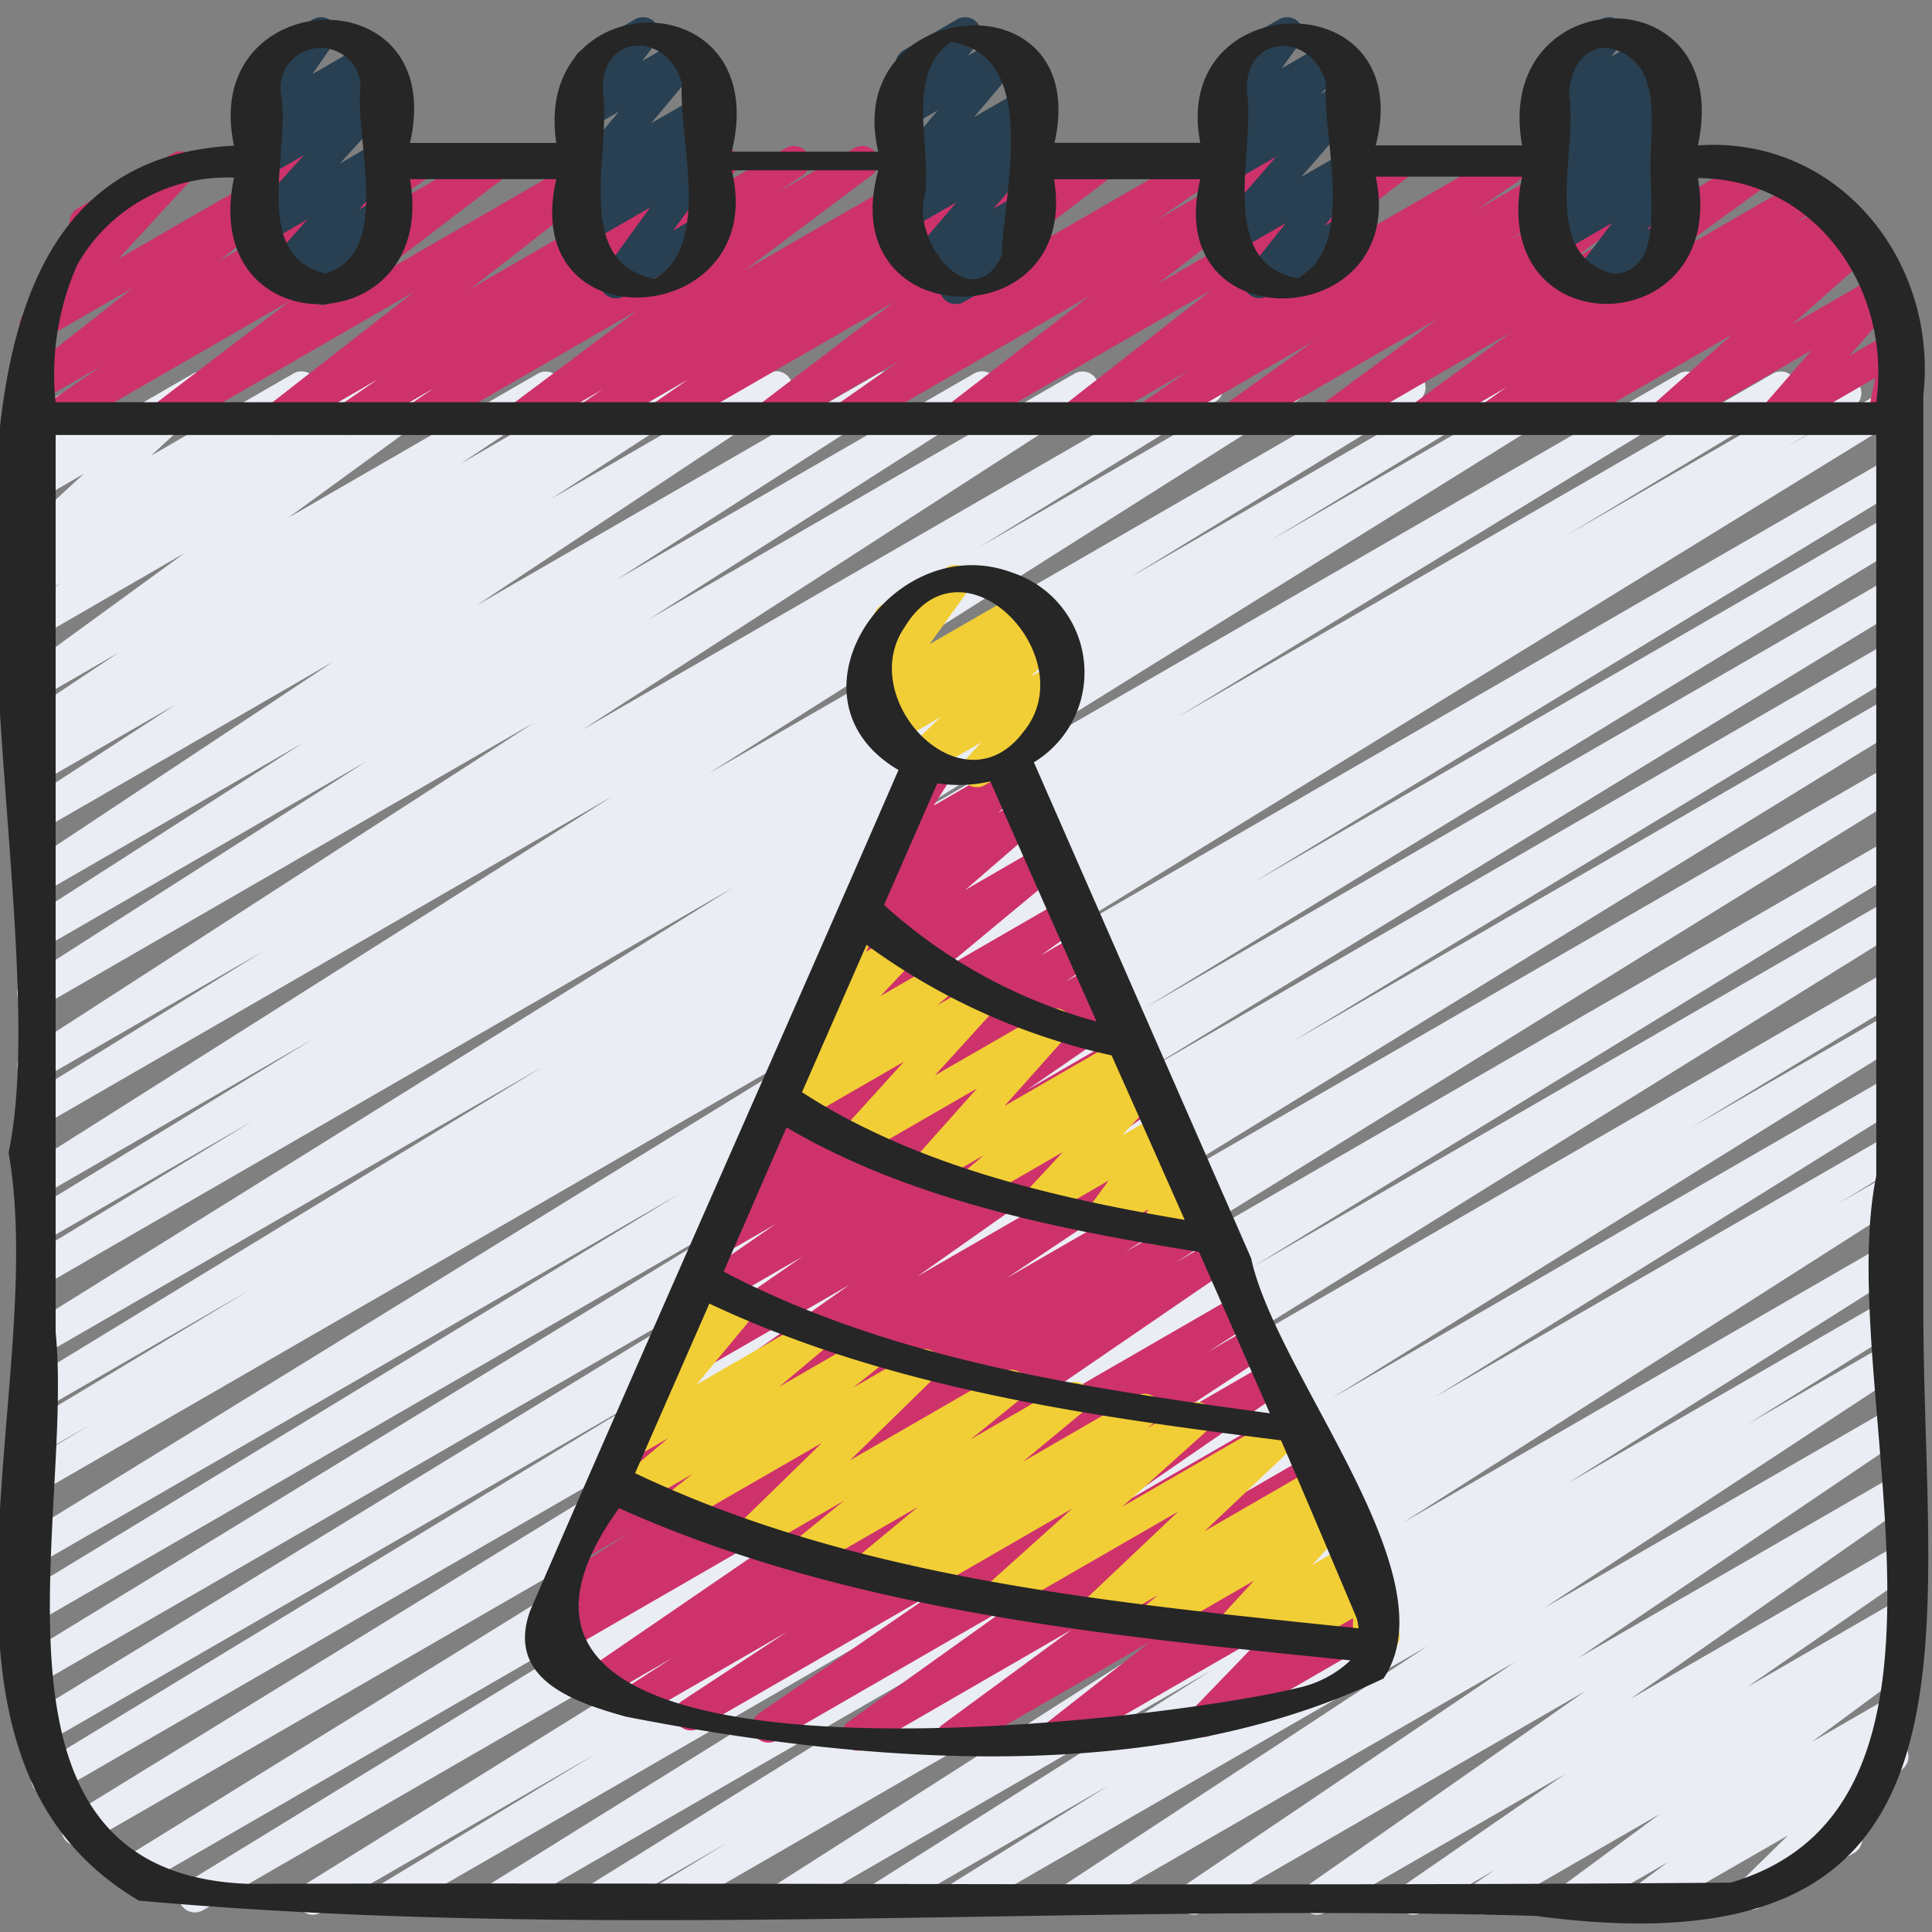
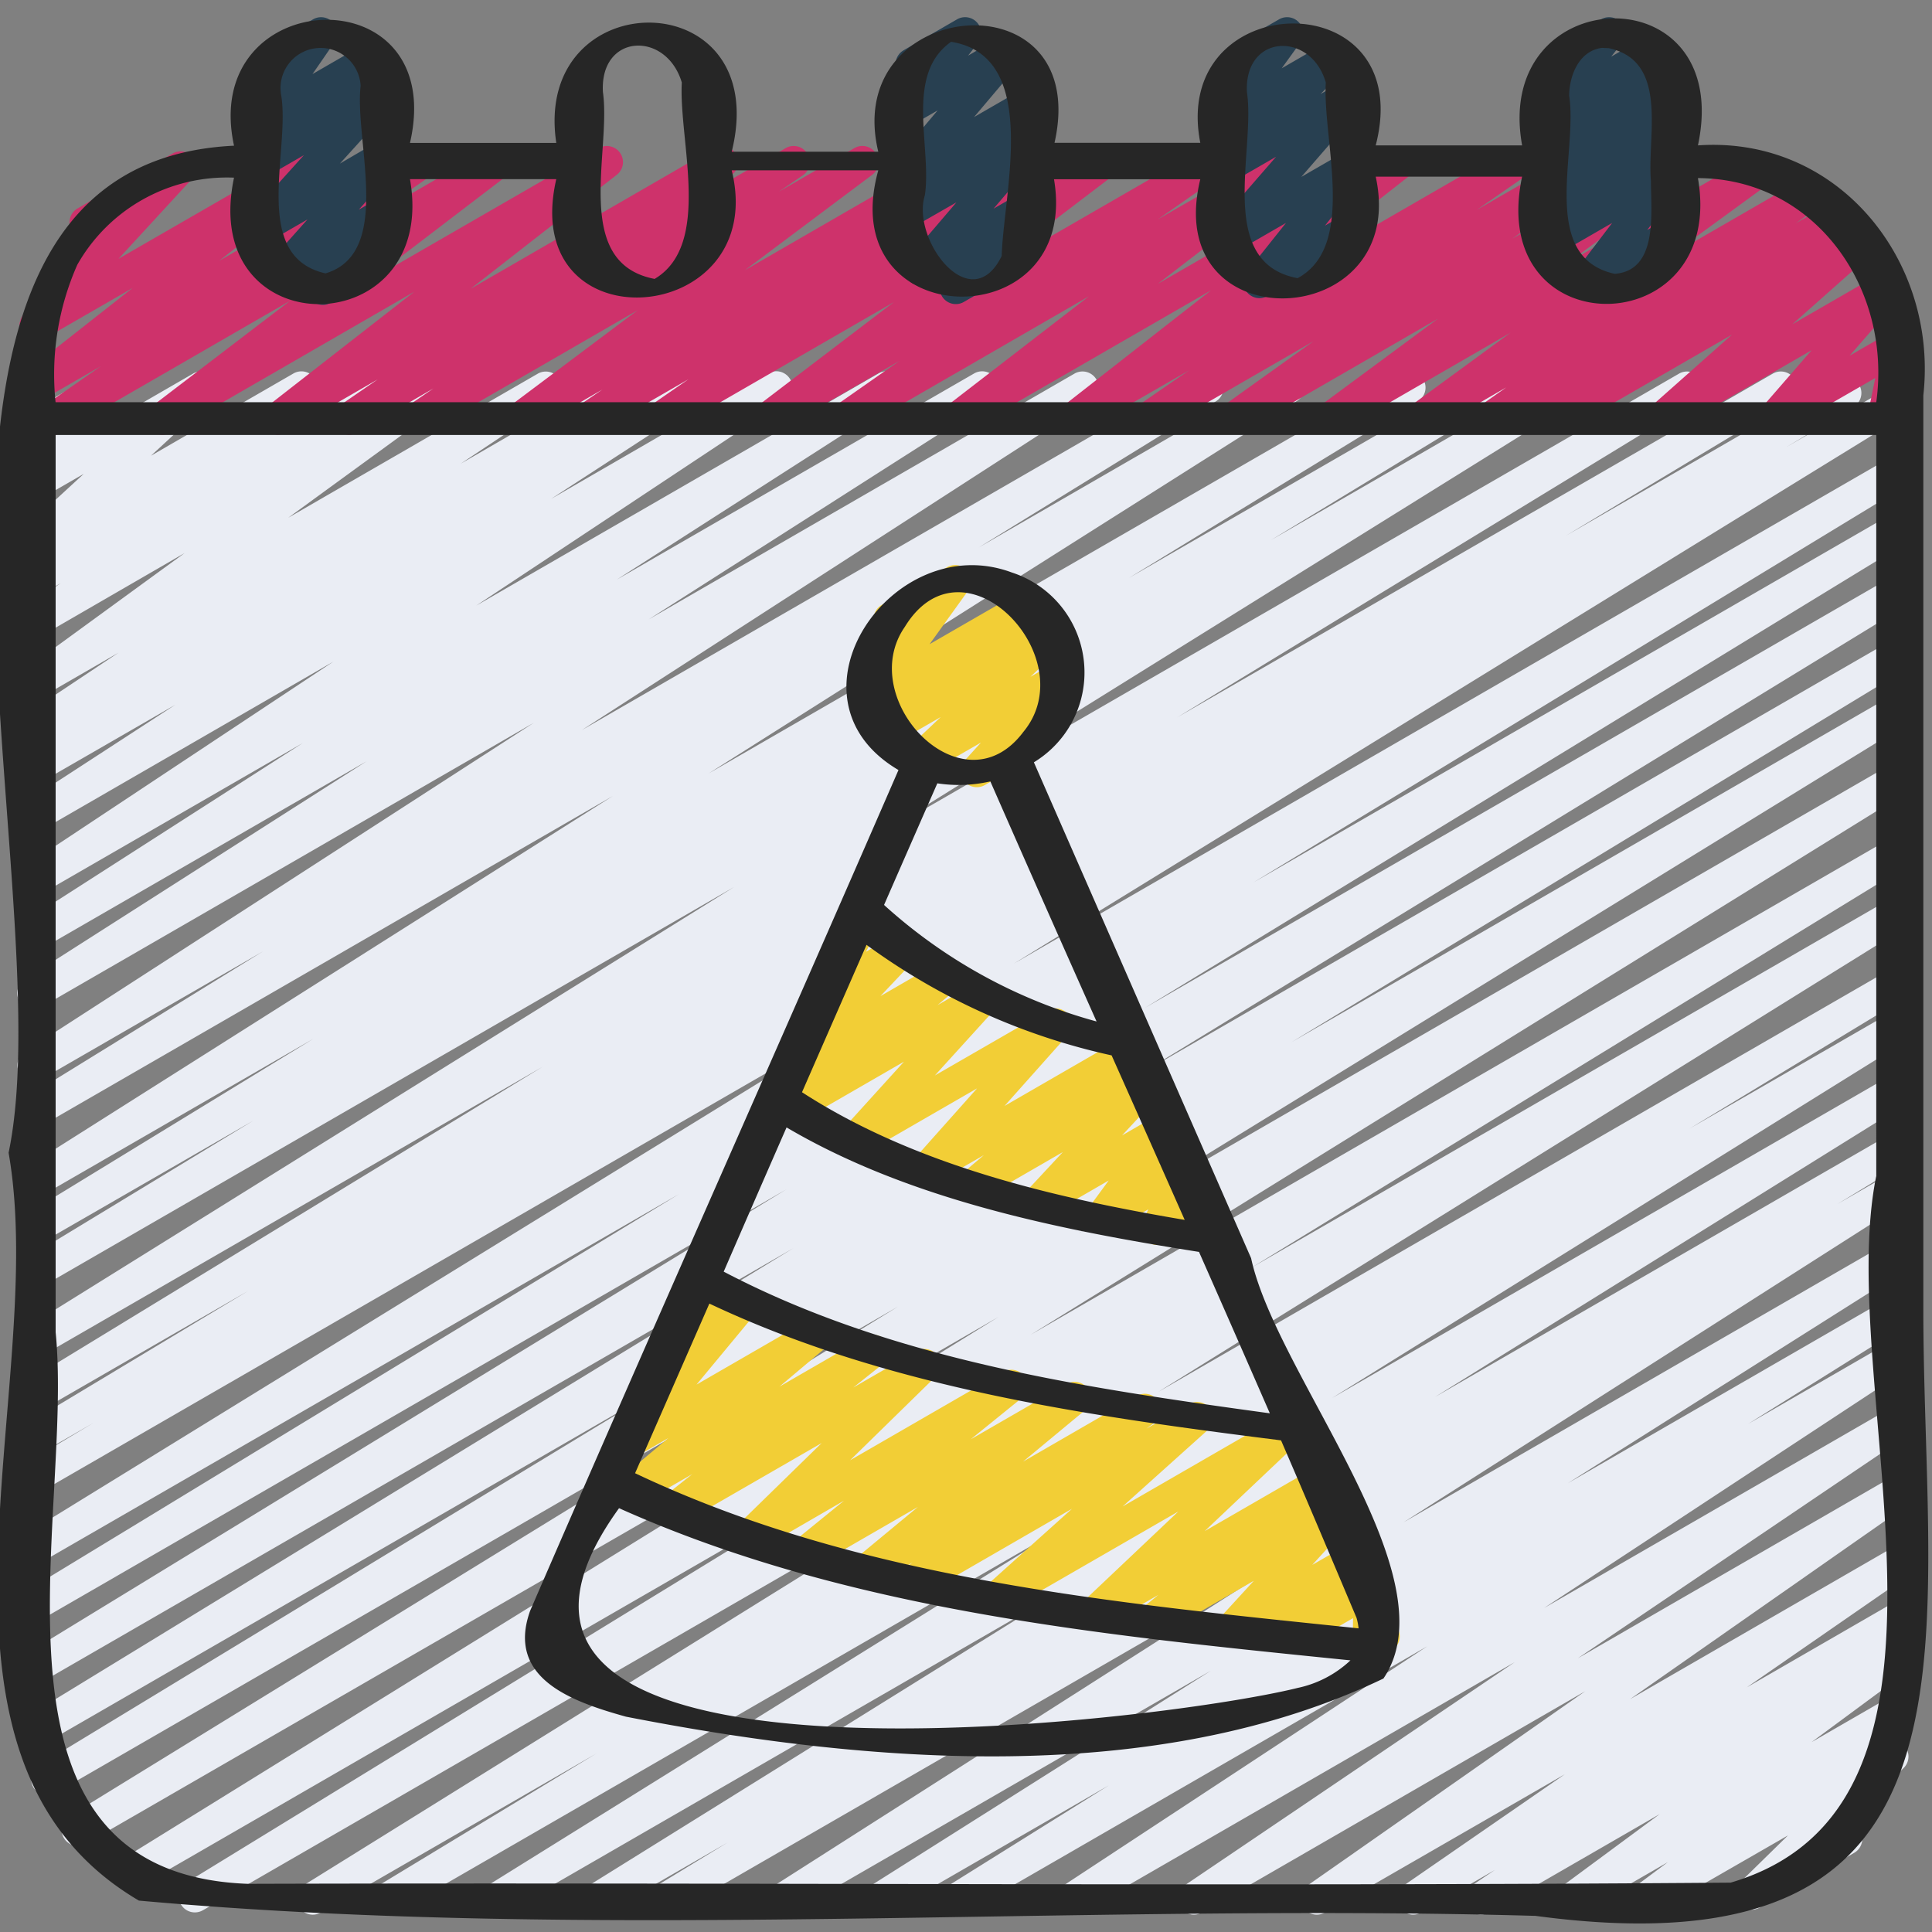
<svg xmlns="http://www.w3.org/2000/svg" id="Icons" height="512" viewBox="0 0 60 60" width="512">
  <rect x="0" y="0" width="60" height="60" fill="#808080" stroke="none" />
  <path d="m12.039 59.47a.5.5 0 0 1 -.259-.928l6.737-4.083-8.563 4.941a.5.5 0 0 1 -.514-.857l23.26-14.46-26.393 15.238a.5.5 0 0 1 -.512-.859l20.347-12.468-21.853 12.616a.5.5 0 0 1 -.513-.857l27.231-16.853-28.337 16.356a.5.5 0 0 1 -.512-.859l25.735-15.822-26.169 15.109a.5.5 0 0 1 -.51-.861l19.125-11.617-19.007 10.974a.5.5 0 0 1 -.511-.86l23.817-14.556-23.358 13.484a.5.5 0 0 1 -.51-.859l23.656-14.455-23.146 13.366a.5.5 0 0 1 -.509-.859l20.323-12.361-19.814 11.439a.5.5 0 0 1 -.511-.859l27.208-16.749-26.697 15.413a.5.5 0 0 1 -.507-.861l2.137-1.279-1.63.94a.5.5 0 0 1 -.508-.861l6.954-4.184-6.446 3.721a.5.5 0 0 1 -.51-.86l16.081-9.81-15.571 8.989a.5.5 0 0 1 -.514-.857l22.034-13.716-21.52 12.426a.5.5 0 0 1 -.509-.861l7.1-4.311-6.591 3.8a.5.5 0 0 1 -.51-.86l8.965-5.482-8.455 4.884a.5.5 0 0 1 -.517-.856l18.267-11.564-17.75 10.248a.5.5 0 0 1 -.512-.859l7.4-4.566-6.888 3.976a.5.5 0 0 1 -.521-.852l15.819-10.222-15.298 8.832a.5.5 0 0 1 -.519-.854l10.624-6.783-10.105 5.833a.5.5 0 0 1 -.52-.854l8.64-5.544-8.12 4.686a.5.5 0 0 1 -.526-.85l9.6-6.366-9.074 5.24a.5.5 0 0 1 -.522-.851l4.686-3.048-4.164 2.4a.5.5 0 0 1 -.52-.853l.975-.628-.455.262a.5.5 0 0 1 -.527-.848l2.926-1.95-2.4 1.385a.5.5 0 0 1 -.544-.837l5-3.644-4.455 2.577a.5.5 0 0 1 -.537-.842l1.143-.8-.606.349a.5.5 0 0 1 -.542-.839l.406-.291a.5.5 0 0 1 -.453-.855l1.909-1.757-1.317.76a.5.5 0 0 1 -.653-.729l.8-1.094-.15.086a.5.5 0 0 1 -.5-.865l2.212-1.275a.5.5 0 0 1 .654.728l-.8 1.095 3.154-1.823a.5.5 0 0 1 .589.8l-1.9 1.753 4.422-2.553a.5.5 0 0 1 .542.839l-.234.168 1.745-1.007a.5.5 0 0 1 .537.841l-1.143.8 2.849-1.641a.5.5 0 0 1 .544.837l-5 3.643 7.759-4.48a.5.5 0 0 1 .527.848l-2.929 1.952 4.85-2.8a.5.5 0 0 1 .521.853l-.979.63 2.57-1.483a.5.5 0 0 1 .522.851l-4.68 3.044 6.749-3.9a.5.5 0 0 1 .527.849l-9.6 6.365 12.5-7.214a.5.5 0 0 1 .521.853l-8.653 5.552 11.093-6.4a.5.5 0 0 1 .52.854l-10.62 6.78 13.225-7.634a.5.5 0 0 1 .522.852l-15.825 10.221 19.188-11.073a.5.5 0 0 1 .512.858l-7.371 4.542 9.37-5.409a.5.5 0 0 1 .517.855l-18.276 11.572 21.518-12.418a.5.5 0 0 1 .511.859l-8.978 5.489 11-6.348a.5.5 0 0 1 .509.86l-7.106 4.317 8.968-5.177a.5.5 0 0 1 .514.857l-22.025 13.703 25.228-14.56a.5.5 0 0 1 .511.859l-16.1 9.819 18.501-10.678a.5.5 0 0 1 .508.861l-6.939 4.176 8.44-4.873a.5.5 0 0 1 .507.861l-2.116 1.268 2.738-1.583a.5.5 0 0 1 .512.858l-27.227 16.758 27.235-15.726a.5.5 0 0 1 .509.86l-20.3 12.344 19.791-11.425a.5.5 0 0 1 .51.86l-23.673 14.461 23.163-13.368a.5.5 0 0 1 .51.859l-23.8 14.551 23.3-13.449a.5.5 0 0 1 .509.86l-19.123 11.609 18.6-10.74a.5.5 0 0 1 .511.858l-25.738 15.828 25.231-14.567a.5.5 0 0 1 .512.858l-27.227 16.855 26.715-15.424a.5.5 0 0 1 .511.86l-20.349 12.469 19.838-11.453a.5.5 0 0 1 .513.858l-23.266 14.465 22.753-13.135a.5.5 0 0 1 .509.86l-6.753 4.093 6.244-3.6a.5.5 0 0 1 .514.858l-17.87 11.115 17.356-10.02a.5.5 0 0 1 .513.858l-14.669 9.127 14.156-8.172a.5.5 0 0 1 .509.859l-2.161 1.318 1.652-.953a.5.5 0 0 1 .518.854l-15.648 9.985 15.13-8.734a.5.5 0 0 1 .517.855l-10.547 6.666 10.03-5.79a.5.5 0 0 1 .514.857l-4.948 3.093 4.434-2.56a.5.5 0 0 1 .524.851l-11.292 7.425 10.768-6.215a.5.5 0 0 1 .53.846l-10.25 6.93 9.722-5.612a.5.5 0 0 1 .536.842l-8.635 6.039 8.1-4.675a.5.5 0 0 1 .534.843l-5.01 3.466 4.476-2.584a.5.5 0 0 1 .528.848l-.7.474.177-.1a.5.5 0 0 1 .547.835l-3.016 2.228 2.463-1.421a.5.5 0 0 1 .549.834l-.993.739.239-.138a.5.5 0 0 1 .6.791l-1.745 1.7a.5.5 0 0 1 .212.932l-2.936 1.7a.5.5 0 0 1 -.6-.791l1.48-1.45-4.171 2.4a.5.5 0 0 1 -.548-.834l.989-.736-2.721 1.57a.5.5 0 0 1 -.547-.835l3.015-2.227-5.305 3.062a.5.5 0 0 1 -.528-.847l.715-.481-2.3 1.328a.5.5 0 0 1 -.534-.843l5.007-3.457-7.462 4.3a.5.5 0 0 1 -.536-.842l8.632-6.038-11.917 6.88a.5.5 0 0 1 -.53-.846l10.254-6.934-13.479 7.78a.5.5 0 0 1 -.525-.85l11.289-7.424-14.333 8.274a.5.5 0 0 1 -.514-.856l4.96-3.1-6.854 3.956a.5.5 0 0 1 -.518-.855l10.54-6.661-13.02 7.516a.5.5 0 0 1 -.519-.854l15.647-9.985-18.775 10.839a.5.5 0 0 1 -.509-.859l2.169-1.322-3.78 2.181a.5.5 0 0 1 -.513-.857l14.671-9.128-17.297 9.985a.5.5 0 0 1 -.515-.857l17.871-11.119-20.748 11.976a.5.5 0 0 1 -.25.07z" fill="#eaedf4" />
-   <path d="m29.562 54.465a.5.5 0 0 1 -.3-.9l4.016-2.952-6.378 3.687a.5.5 0 0 1 -.541-.84l5.141-3.674-7.383 4.262a.5.5 0 0 1 -.534-.845l5.477-3.775-7.347 4.241a.5.5 0 0 1 -.525-.851l3.246-2.133-4.456 2.572a.5.5 0 0 1 -.52-.854l1.433-.921-2.254 1.3a.5.5 0 0 1 -.533-.845l8.856-6.066-9.65 5.571a.5.5 0 0 1 -.519-.854l1.274-.813-.438.253a.5.5 0 0 1 -.521-.852l2.41-1.553-1.116.647a.5.5 0 0 1 -.527-.849l5.514-3.679-4.019 2.32a.5.5 0 0 1 -.538-.842l7.553-5.32-5.783 3.335a.5.5 0 0 1 -.535-.843l4.85-3.362-3.31 1.91a.5.5 0 0 1 -.534-.843l3.017-2.081-1.608.927a.5.5 0 0 1 -.529-.846l.97-.656a.5.5 0 0 1 -.285-.911l1.147-.8a.5.5 0 0 1 -.411-.891l1.293-.925a.5.5 0 0 1 -.543-.832l3.613-3-1.835 1.064a.5.5 0 0 1 -.577-.81l2.316-2-.679.392a.5.5 0 0 1 -.577-.811l1.117-.967a.5.5 0 0 1 -.4-.764l1.079-1.731a.484.484 0 0 1 -.065-.089.5.5 0 0 1 .183-.682l.675-.39a.5.5 0 0 1 .675.7l-.647 1.023 2.228-1.287a.5.5 0 0 1 .578.811l-.81.7.715-.412a.5.5 0 0 1 .577.811l-2.314 2 2.369-1.369a.5.5 0 0 1 .569.818l-3.613 3 3.763-2.173a.5.5 0 0 1 .541.839l-1.285.919 1.209-.7a.5.5 0 0 1 .535.843l-.964.669.872-.5a.5.5 0 0 1 .529.847l-.188.128.068-.039a.5.5 0 0 1 .534.844l-3.013 2.079 3-1.733a.5.5 0 0 1 .536.844l-4.848 3.36 4.912-2.836a.5.5 0 0 1 .538.842l-7.558 5.323 7.758-4.479a.5.5 0 0 1 .528.849l-5.515 3.685 5.565-3.213a.5.5 0 0 1 .521.853l-2.4 1.548 2.341-1.352a.5.5 0 0 1 .519.855l-1.27.809 1.181-.681a.5.5 0 0 1 .532.844l-8.853 6.066 9.057-5.23a.5.5 0 0 1 .521.854l-1.451.932 1.368-.789a.5.5 0 0 1 .524.851l-3.239 2.123 3.206-1.851a.5.5 0 0 1 .534.845l-5.476 3.775 5.56-3.21a.5.5 0 0 1 .54.84l-5.146 3.673 5.255-3.033a.5.5 0 0 1 .546.836l-4.016 2.955 4.093-2.362a.5.5 0 0 1 .558.826l-3.188 2.507 3.267-1.89a.5.5 0 0 1 .61.78l-2.29 2.369 2.427-1.4a.5.5 0 1 1 .5.865l-5.507 3.18a.5.5 0 0 1 -.61-.78l2.287-2.369-6.245 3.6a.5.5 0 0 1 -.558-.826l3.186-2.5-5.89 3.4a.493.493 0 0 1 -.248.065z" fill="#ce326b" />
  <path d="m30.336 24.447a.5.5 0 0 1 -.371-.835l.5-.551-1.665.96a.5.5 0 0 1 -.593-.8l1.009-.953-1.421.82a.5.5 0 0 1 -.579-.81l.555-.483-.42.242a.5.5 0 0 1 -.656-.725l1.2-1.666-.031.018a.5.5 0 0 1 -.5-.865l2.05-1.184a.5.5 0 0 1 .655.725l-1.2 1.666 2.861-1.651a.5.5 0 0 1 .579.81l-.554.482.662-.381a.5.5 0 0 1 .593.795l-1.01.959.718-.415a.5.5 0 0 1 .621.768l-.821.908a.5.5 0 0 1 .118.915l-2.05 1.184a.489.489 0 0 1 -.25.067z" fill="#f2ce36" />
  <path d="m1.671 13.5a.5.5 0 0 1 -.286-.91l1.753-1.221-1.858 1.072a.5.5 0 0 1 -.559-.825l3.4-2.675-2.767 1.595a.5.5 0 0 1 -.618-.77l2.3-2.5-.109.062a.5.5 0 1 1 -.5-.865l2.935-1.696a.5.5 0 0 1 .618.77l-2.3 2.5 5.963-3.437a.5.5 0 0 1 .559.825l-3.394 2.675 6.059-3.5a.5.5 0 0 1 .536.842l-1.753 1.219 3.575-2.061a.5.5 0 0 1 .553.83l-4.266 3.257 7.088-4.087a.5.5 0 0 1 .557.827l-4.54 3.541 7.561-4.368a.5.5 0 0 1 .533.844l-1.166.8 2.855-1.644a.5.5 0 0 1 .533.845l-.747.51 2.346-1.355a.5.5 0 0 1 .55.833l-3.945 2.956 6.563-3.789a.5.5 0 0 1 .532.845l-.7.476 2.295-1.321a.5.5 0 0 1 .533.844l-1.156.8 2.842-1.644a.5.5 0 0 1 .553.83l-4.211 3.206 7-4.038a.5.5 0 0 1 .537.841l-1.966 1.373 3.841-2.212a.5.5 0 0 1 .556.828l-4.396 3.385 7.3-4.215a.5.5 0 0 1 .558.826l-4.564 3.576 7.624-4.4a.5.5 0 0 1 .535.843l-1.55 1.075 3.324-1.918a.5.5 0 0 1 .541.839l-2.763 1.974 4.877-2.813a.5.5 0 0 1 .547.835l-3.62 2.673 5.656-3.265a.5.5 0 0 1 .545.836l-3.07 2.24 4.087-2.358a.5.5 0 0 1 .537.841l-.757.533 1.133-.652a.5.5 0 0 1 .539.841l-.064.045.194-.111a.5.5 0 0 1 .582.806l-2.489 2.207 2.689-1.551a.5.5 0 0 1 .627.76l-1.535 1.765 1.264-.729a.5.5 0 0 1 .739.534l-.28 1.364a.494.494 0 0 1 .263.22.5.5 0 0 1 -.183.682l-.5.287a.5.5 0 0 1 -.74-.533l.233-1.132-2.883 1.662a.5.5 0 0 1 -.627-.76l1.534-1.765-4.377 2.527a.5.5 0 0 1 -.586-.802l2.49-2.208-5.226 3.016a.5.5 0 0 1 -.539-.841l.064-.045-1.536.887a.5.5 0 0 1 -.537-.842l.762-.536-2.385 1.379a.5.5 0 0 1 -.545-.836l3.062-2.241-5.333 3.079a.5.5 0 0 1 -.547-.835l3.622-2.677-6.082 3.513a.5.5 0 0 1 -.541-.839l2.759-1.974-4.875 2.814a.5.5 0 0 1 -.535-.844l1.551-1.07-3.329 1.916a.5.5 0 0 1 -.559-.826l4.569-3.574-7.626 4.4a.5.5 0 0 1 -.555-.828l4.391-3.388-7.307 4.22a.5.5 0 0 1 -.537-.842l1.961-1.373-3.837 2.216a.5.5 0 0 1 -.553-.83l4.21-3.207-7 4.039a.5.5 0 0 1 -.533-.845l1.157-.8-2.845 1.643a.5.5 0 0 1 -.532-.846l.7-.475-2.292 1.322a.5.5 0 0 1 -.55-.833l3.943-2.956-6.566 3.791a.5.5 0 0 1 -.532-.846l.753-.514-2.36 1.364a.5.5 0 0 1 -.534-.845l1.163-.8-2.848 1.646a.5.5 0 0 1 -.558-.827l4.541-3.541-7.57 4.37a.5.5 0 0 1 -.554-.83l4.266-3.258-7.085 4.09a.491.491 0 0 1 -.25.067z" fill="#ce326b" />
  <g fill="#284051">
    <path d="m10.028 9.468a.5.5 0 0 1 -.385-.819l.175-.212-.845.488a.5.5 0 0 1 -.624-.765l1.2-1.345-1.255.724a.5.5 0 0 1 -.62-.768l1.764-1.952-1.158.668a.5.5 0 0 1 -.589-.8l.375-.345a.509.509 0 0 1 -.4-.16.5.5 0 0 1 -.044-.623l.738-1.073a.5.5 0 0 1 -.295-.93l1.658-.956a.5.5 0 0 1 .661.716l-.679.984 1.607-.928a.5.5 0 0 1 .589.8l-.208.19h.01a.5.5 0 0 1 .62.769l-1.768 1.95 1.165-.681a.5.5 0 0 1 .624.765l-1.2 1.345.572-.329a.5.5 0 0 1 .635.751l-.5.606a.489.489 0 0 1 .262.22.5.5 0 0 1 -.182.682l-1.653.96a.49.49 0 0 1 -.25.068z" />
-     <path d="m19.128 9.265a.5.5 0 0 1 -.405-.793l1.468-2.031-1.9 1.1a.5.5 0 0 1 -.594-.8l.832-.785-.249.144a.5.5 0 0 1 -.634-.753l1.572-1.879-.938.54a.5.5 0 0 1 -.647-.737l.6-.79a.5.5 0 0 1 -.171-.926l1.661-.955a.5.5 0 0 1 .647.736l-.427.559 1.216-.7a.5.5 0 0 1 .634.753l-1.57 1.879 1.5-.864a.5.5 0 0 1 .593.8l-.831.785.238-.137a.5.5 0 0 1 .655.726l-1.472 2.023.8-.464a.5.5 0 1 1 .5.866l-2.828 1.638a.49.49 0 0 1 -.25.065z" />
    <path d="m29.683 9.444a.5.5 0 0 1 -.371-.835l.167-.185-.647.373a.5.5 0 0 1 -.63-.757l1.5-1.755-1.422.815a.5.5 0 0 1 -.58-.8l.344-.3a.5.5 0 0 1 -.4-.179.5.5 0 0 1 0-.643l1.475-1.749-.842.485a.5.5 0 0 1 -.641-.744l.55-.692a.5.5 0 0 1 -.124-.916l1.661-.962a.5.5 0 0 1 .641.744l-.3.384 1.034-.6a.5.5 0 0 1 .633.755l-1.48 1.752 1.469-.848a.5.5 0 0 1 .58.813l-.344.3a.488.488 0 0 1 .4.181.5.5 0 0 1 0 .645l-1.5 1.754.868-.5a.5.5 0 0 1 .621.767l-.42.466a.5.5 0 0 1 .165.925l-2.157 1.239a.491.491 0 0 1 -.25.067z" />
    <path d="m39.114 9.259a.5.5 0 0 1 -.391-.812l1.214-1.523-1.607.927a.5.5 0 0 1 -.63-.761l1.93-2.222-1.352.78a.5.5 0 0 1 -.605-.784l.835-.843-.23.132a.5.5 0 0 1 -.655-.725l.679-.94a.5.5 0 0 1 -.239-.932l1.66-.956a.5.5 0 0 1 .621.1.5.5 0 0 1 .034.628l-.573.793 1.436-.829a.5.5 0 0 1 .606.784l-.836.845.7-.407a.5.5 0 0 1 .628.76l-1.926 2.22 1.307-.754a.5.5 0 0 1 .641.744l-1.213 1.523.563-.324a.5.5 0 1 1 .5.865l-2.847 1.643a.49.49 0 0 1 -.25.068z" />
    <path d="m49.255 9.318a.5.5 0 0 1 -.4-.8l1.212-1.594-1.722.994a.5.5 0 0 1 -.593-.8l.752-.709-.225.13a.5.5 0 0 1 -.588-.8l.539-.5a.5.5 0 0 1 -.548-.817l.461-.446a.5.5 0 0 1 -.506-.8l.56-.71a.5.5 0 0 1 -.133-.919l1.659-.947a.5.5 0 0 1 .642.742l-.328.417 1.068-.617a.5.5 0 0 1 .6.792l-.4.382.354-.2a.5.5 0 0 1 .588.8l-.531.488a.5.5 0 0 1 .592.8l-.752.709.16-.092a.5.5 0 0 1 .625.1.5.5 0 0 1 .023.633l-1.208 1.589.544-.313a.5.5 0 1 1 .5.865l-2.695 1.556a.489.489 0 0 1 -.25.067z" />
  </g>
  <path d="m42.51 51.581a.5.5 0 0 1 -.5-.506l.01-.822-1.777 1.025a.5.5 0 0 1 -.629-.758l.186-.22-1.36.784a.5.5 0 0 1 -.619-.771l1.118-1.22-2.929 1.691a.5.5 0 0 1 -.567-.819l.53-.434-1.743 1.009a.5.5 0 0 1 -.593-.8l2.958-2.8-5.374 3.1a.5.5 0 0 1 -.584-.8l2.655-2.384-4.653 2.687a.5.5 0 0 1 -.549-.834l.251-.187-1.188.686a.5.5 0 0 1 -.569-.817l1.922-1.591-3.312 1.911a.5.5 0 0 1 -.565-.82l1.581-1.285-2.751 1.594a.5.5 0 0 1 -.6-.79l2.659-2.595-4.4 2.537a.5.5 0 0 1 -.56-.825l.941-.747-1.7.982a.5.5 0 0 1 -.573-.816l1.53-1.286-1.038.6a.5.5 0 0 1 -.635-.752l1.866-2.25a.5.5 0 0 1 -.576-.736l.7-1.161a.5.5 0 0 1 .2-.66l.426-.246a.5.5 0 0 1 .678.692l-.138.227.6-.347a.5.5 0 0 1 .634.751l-1.842 2.222 3.532-2.039a.5.5 0 0 1 .572.816l-1.528 1.286 2.674-1.544a.5.5 0 0 1 .56.824l-.942.748 1.959-1.131a.5.5 0 0 1 .6.79l-2.657 2.6 4.758-2.747a.5.5 0 0 1 .565.82l-1.578 1.277 2.978-1.719a.5.5 0 0 1 .569.818l-1.921 1.593 3.528-2.039a.5.5 0 0 1 .549.834l-.247.182 1.335-.77a.5.5 0 0 1 .584.8l-2.657 2.386 4.911-2.835a.5.5 0 0 1 .594.8l-2.956 2.8 3.388-1.956a.5.5 0 0 1 .566.819l-.53.435.411-.238a.5.5 0 0 1 .619.771l-1.114 1.219 1.095-.632a.5.5 0 0 1 .629.759l-.187.217a.5.5 0 0 1 .739.445l-.01.935a.5.5 0 0 1 .2.931l-.454.262a.505.505 0 0 1 -.255.064z" fill="#f2ce36" />
  <path d="m35.928 38.661a.5.5 0 0 1 -.451-.715l.185-.389-1.213.7a.5.5 0 0 1 -.653-.729l.636-.867-1.969 1.139a.5.5 0 0 1 -.616-.774l1.16-1.247-2.542 1.468a.5.5 0 0 1 -.572-.814l.663-.56-1.549.894a.5.5 0 0 1 -.623-.767l1.96-2.2-3.578 2.065a.5.5 0 0 1 -.62-.768l1.927-2.125-3.24 1.87a.5.5 0 0 1 -.573-.814l.6-.509a.5.5 0 0 1 -.6-.783l1.28-1.352a.5.5 0 0 1 -.392-.739l.938-1.7a.5.5 0 0 1 .2-.655l.359-.206a.5.5 0 0 1 .686.675l-.44.8.9-.522a.5.5 0 0 1 .613.777l-1.061 1.121 1.8-1.04a.5.5 0 0 1 .573.813l-.6.507 1.22-.7a.5.5 0 0 1 .62.768l-1.923 2.117 3.5-2.018a.5.5 0 0 1 .623.765l-1.96 2.2 3.739-2.159a.5.5 0 0 1 .565.812l-.662.559.553-.319a.5.5 0 0 1 .64.121.5.5 0 0 1 -.024.653l-1.161 1.248 1.143-.661a.5.5 0 0 1 .654.729l-.637.867.546-.314a.5.5 0 0 1 .7.647l-.188.394a.5.5 0 0 1 .454.889l-1.344.777a.5.5 0 0 1 -.246.071z" fill="#f2ce36" />
  <path d="m38.854 39.074-6.746-15.4a3.263 3.263 0 0 0 -.68-5.893c-3.7-1.388-7.331 3.892-3.525 6.133-3.787 8.714-7.668 17.4-11.44 26.113-.757 2.118 1.346 2.83 2.977 3.286 7.528 1.471 16.463 2.2 23.524-1.185 2.143-3.167-3.326-9.41-4.11-13.054zm3.275 11.17a1.921 1.921 0 0 1 .063.326c-7.6-.794-15.489-1.505-22.469-4.818l2.307-5.268c5.544 2.62 11.725 3.488 17.754 4.248.793 1.832 1.569 3.674 2.345 5.512zm-15.217-20.9a20.194 20.194 0 0 0 7.61 3.432q1.139 2.553 2.27 5.109c-4.1-.694-8.387-1.7-11.885-3.965q1.002-2.29 2.005-4.579zm1.188-9.876c1.826-2.991 5.585.963 3.682 3.261-1.882 2.515-5.241-1.012-3.682-3.261zm2.611 4.81c.015 0 .029-.009.044-.013q1.638 3.733 3.3 7.458a16.129 16.129 0 0 1 -6.6-3.619q.826-1.889 1.655-3.777a4.38 4.38 0 0 0 1.596-.049zm-6.28 10.737c3.829 2.253 8.494 3.183 12.805 3.864q1.105 2.5 2.2 5.013c-5.777-.793-11.742-1.663-16.961-4.4q.971-2.238 1.951-4.477zm15.869 17.405c-4.3 1.068-27.98 3.967-21.075-5.582 7.116 3.189 15.036 3.947 22.714 4.726a3.424 3.424 0 0 1 -1.639.856z" fill="#262626" />
  <path d="m59.731 40.919v-28.641c.462-4.174-2.636-8.065-7-7.763 1.146-5.39-6.389-5.125-5.46 0h-4.547c1.325-5.12-6.395-4.947-5.448-.08h-4.527c1.182-5.249-6.633-4.549-5.473.277h-4.552c1.316-5.309-6.2-5.291-5.448-.273h-4.544c1.216-5.283-6.552-4.939-5.464.086-12.326.585-5.229 22.817-7.001 31.275 1.289 7.328-3.531 18.769 4.047 23.225 14.3 1.285 28.958.068 43.372.474 14.339 1.928 12.09-8.284 12.045-18.58zm-11-37.955c.01-.643.32-1.4 1.037-1.479-.082 0 .2.012.189.01 1.882.4 1.192 2.723 1.314 4.12 0 .977.233 2.787-1.125 2.889-2.372-.521-1.134-3.792-1.416-5.54zm-10.007-.108c-.086-1.812 1.988-1.891 2.45-.294-.107 1.787.974 5.089-.878 6.077-2.548-.483-1.296-3.951-1.572-5.783zm-10 3.2c.216-1.514-.637-3.736.813-4.758 2.785.448 1.632 4.649 1.571 6.653-.956 1.949-2.823-.516-2.384-1.893zm-10-3.2c-.1-1.822 1.967-1.909 2.45-.294-.1 1.807.948 5.036-.844 6.1-2.582-.496-1.34-3.944-1.606-5.806zm-9.992.1a1.245 1.245 0 1 1 2.468-.293c-.2 1.7 1.024 5.194-1.09 5.827-2.339-.524-1.088-3.802-1.378-5.535zm-6.332 5.268a5.34 5.34 0 0 1 4.868-2.707c-1.115 5.283 6.368 5.177 5.464.046h4.544c-1.208 5.254 6.648 4.621 5.448-.273h4.552c-1.428 5.131 6.3 5.231 5.457.277h4.543c-1.244 5.118 6.51 4.771 5.448-.08h4.546c-1.131 5.329 6.362 5.191 5.46.044 3.652.016 6.028 3.433 5.539 6.96h-56.543a8.4 8.4 0 0 1 .674-4.267zm55.866 28.31c-1.323 6.53 3.745 19.5-4.519 21.933-15.336.122-30.7-.009-46.052.037-8.781-.326-5.389-11.322-5.967-17.13v-27.865h56.541q-.001 11.513 0 23.025z" fill="#262626" />
</svg>